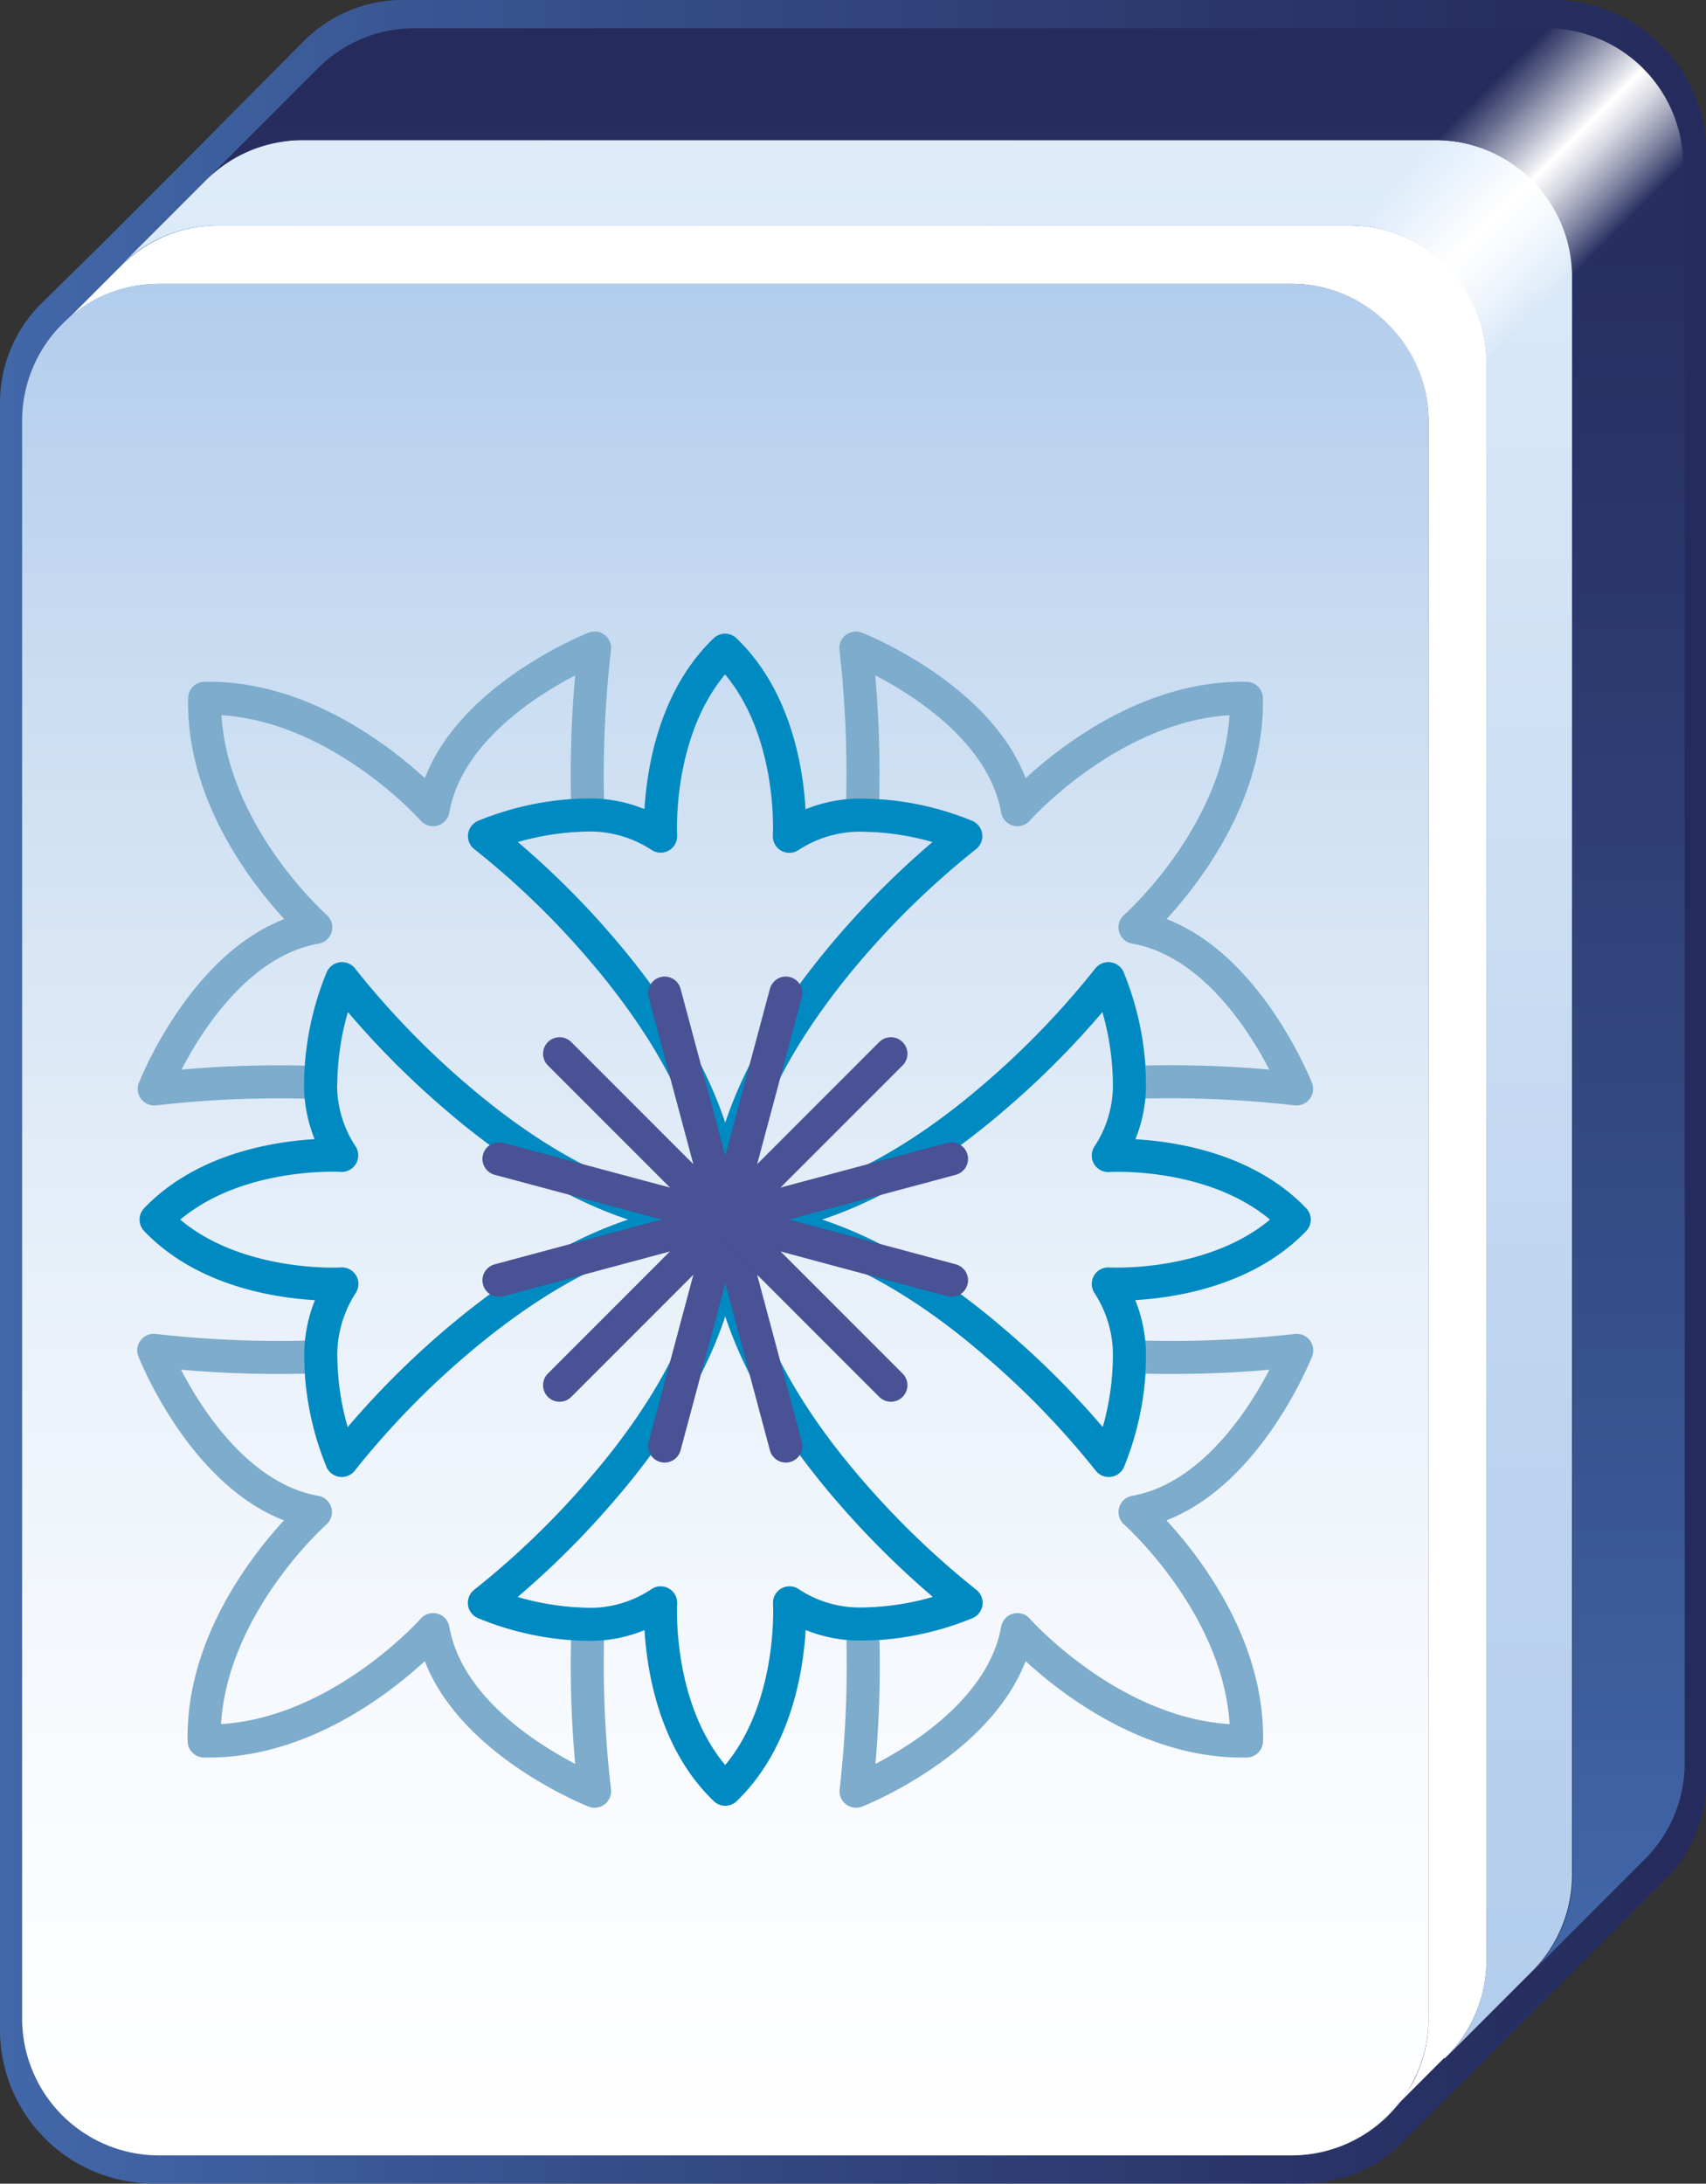
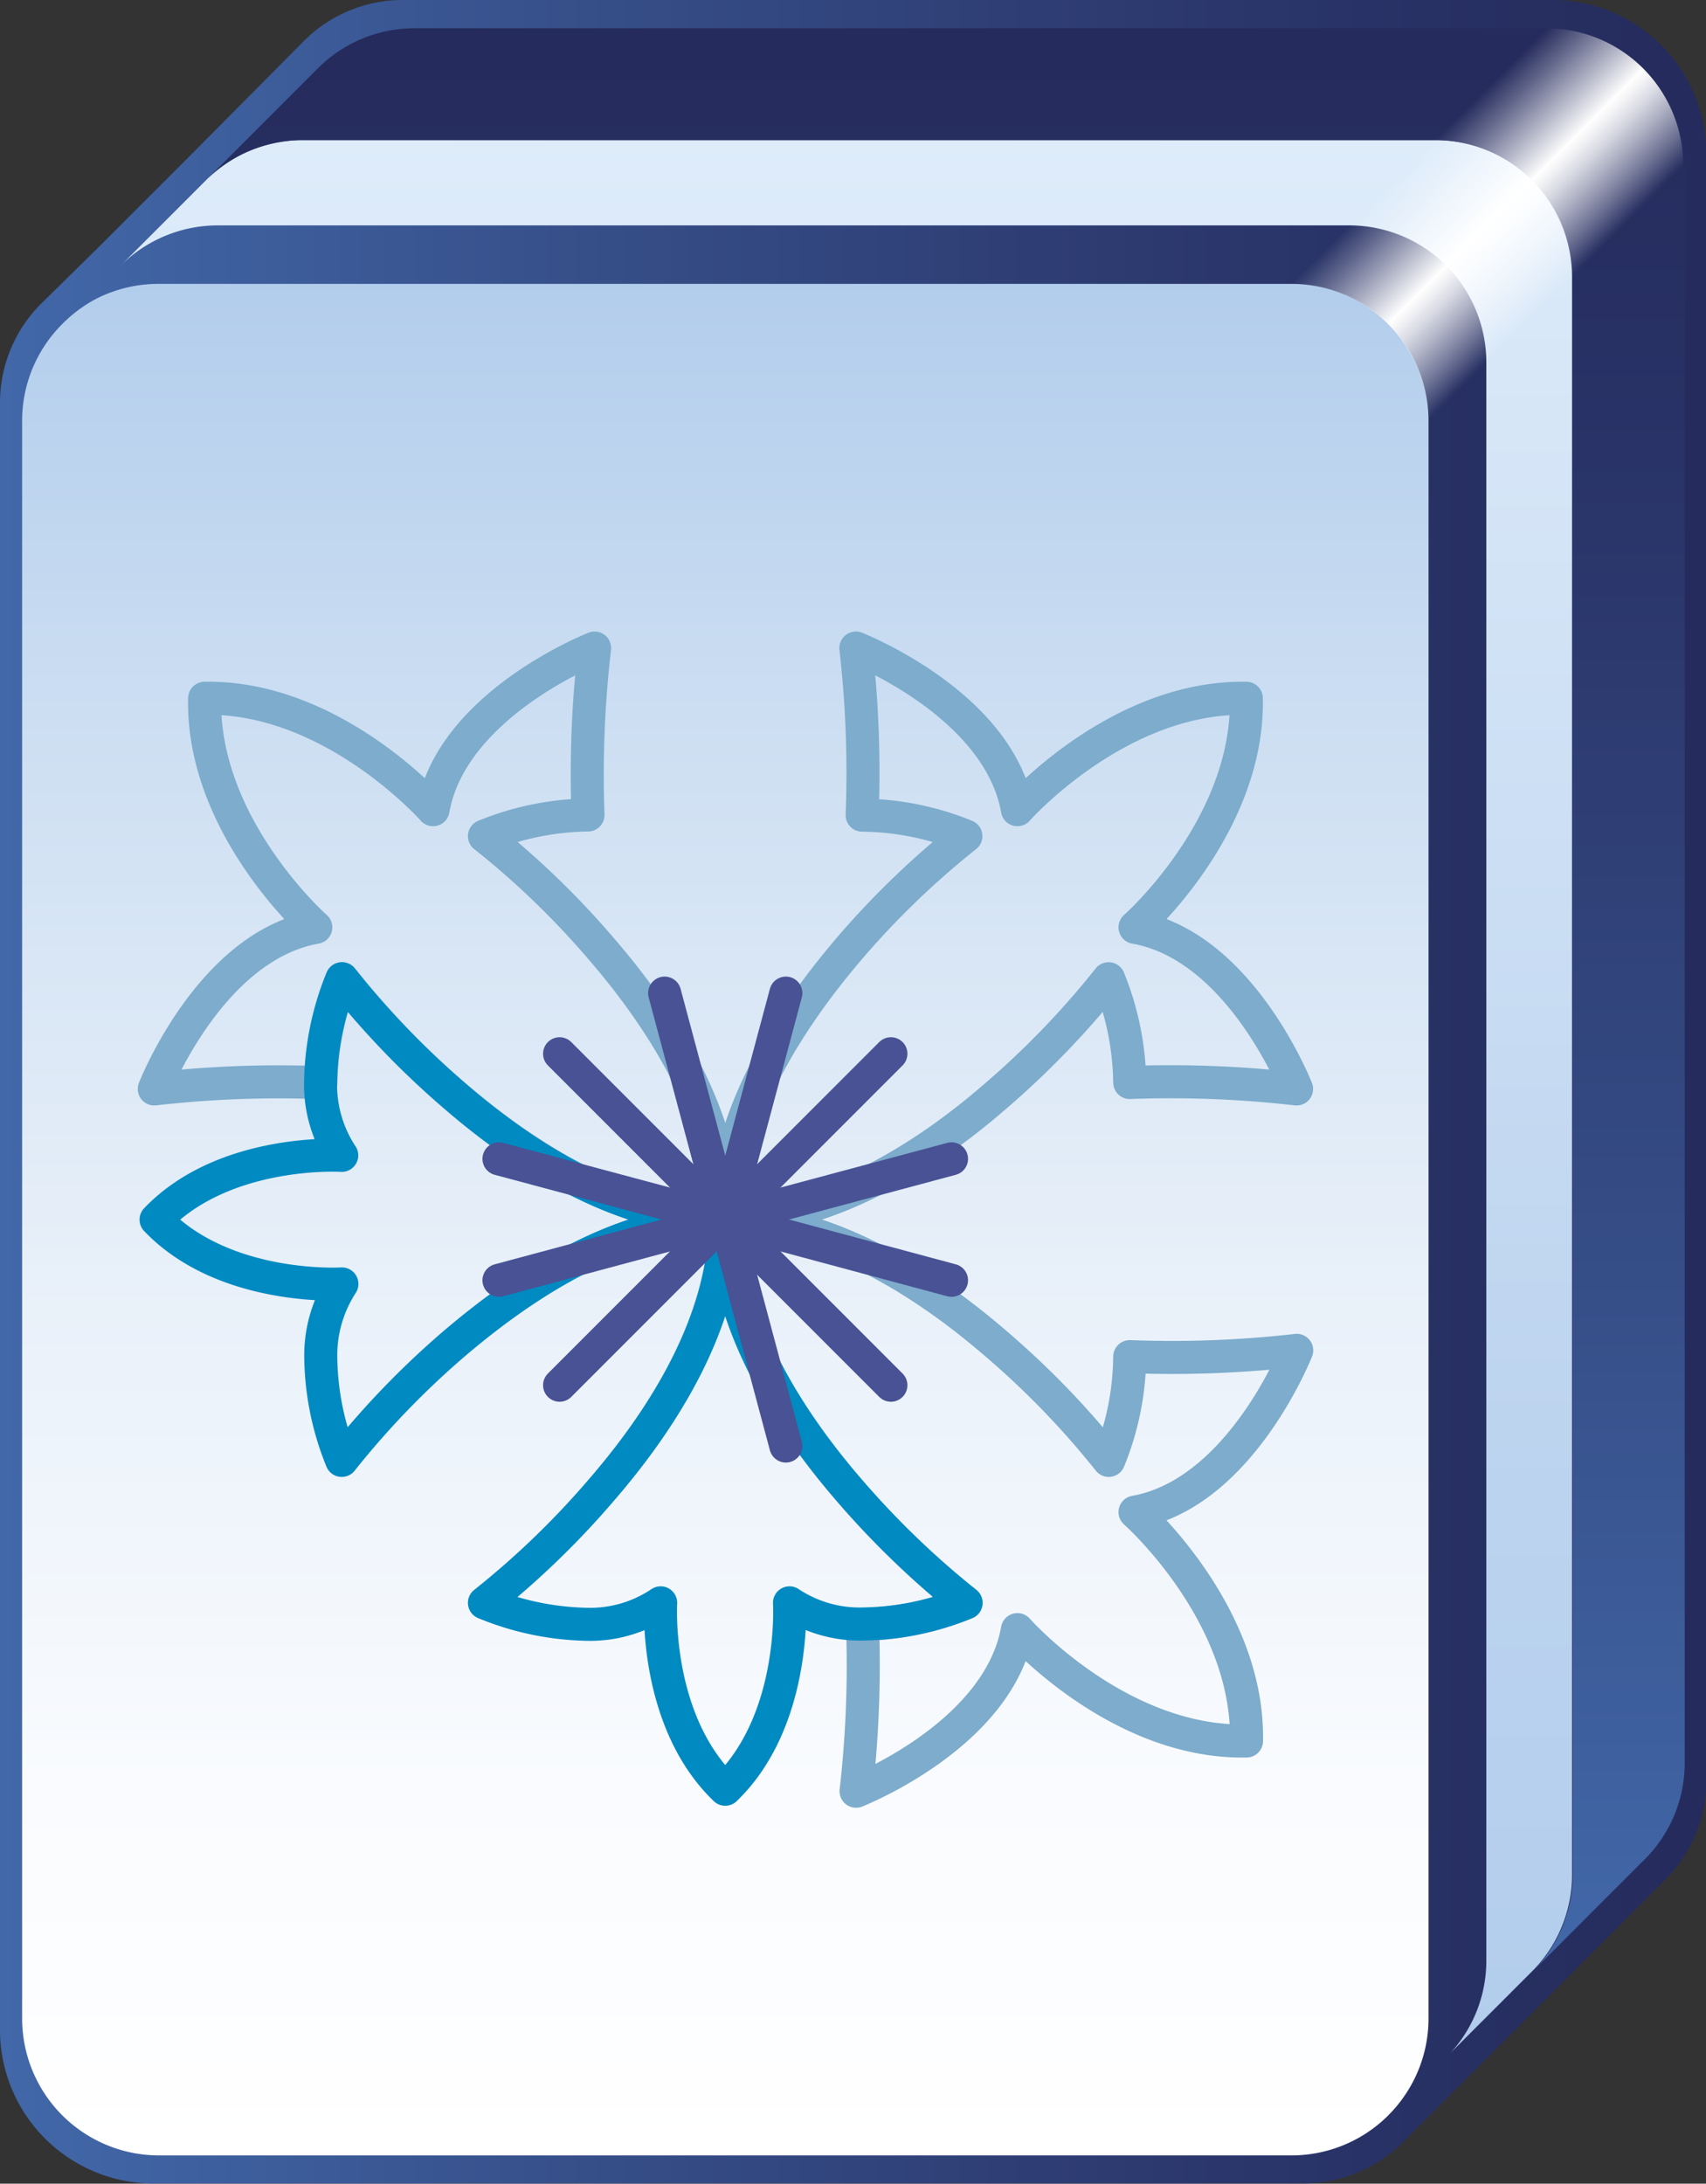
<svg xmlns="http://www.w3.org/2000/svg" xmlns:xlink="http://www.w3.org/1999/xlink" viewBox="0 0 103.29 132.15">
  <rect x="0" y="0" width="103.29" height="132.15" fill="#333333" stroke="none" />
  <defs>
    <style>
      .cls-1 {
        fill: url(#linear-gradient);
      }

      .cls-2 {
        fill: #fff;
      }

      .cls-3 {
        fill: url(#linear-gradient-2);
      }

      .cls-4 {
        fill: url(#linear-gradient-3);
      }

      .cls-5 {
        fill: url(#linear-gradient-4);
      }

      .cls-6 {
        fill: url(#linear-gradient-5);
      }

      .cls-7, .cls-8, .cls-9 {
        fill: none;
        stroke-linecap: round;
        stroke-linejoin: round;
        stroke-width: 2px;
      }

      .cls-7 {
        stroke: #7daccc;
      }

      .cls-8 {
        stroke: #008ac2;
      }

      .cls-9 {
        stroke: #485294;
      }
    </style>
    <linearGradient id="linear-gradient" y1="66.07" x2="103.29" y2="66.07" gradientUnits="userSpaceOnUse">
      <stop offset="0" stop-color="#4268a9" />
      <stop offset="0.41" stop-color="#344a83" />
      <stop offset="0.78" stop-color="#293367" />
      <stop offset="1" stop-color="#252b5c" />
    </linearGradient>
    <linearGradient id="linear-gradient-2" x1="43.91" y1="130.44" x2="43.91" y2="17.18" gradientUnits="userSpaceOnUse">
      <stop offset="0" stop-color="#fff" />
      <stop offset="0.2" stop-color="#f9fbfe" />
      <stop offset="0.47" stop-color="#e8f0f9" />
      <stop offset="0.77" stop-color="#ccdef2" />
      <stop offset="1" stop-color="#b2cdec" />
    </linearGradient>
    <linearGradient id="linear-gradient-3" x1="51.24" y1="8.48" x2="51.24" y2="124.21" gradientUnits="userSpaceOnUse">
      <stop offset="0" stop-color="#deecfa" />
      <stop offset="0.09" stop-color="#d9e8f8" />
      <stop offset="0.67" stop-color="#bdd4ef" />
      <stop offset="1" stop-color="#b2cdec" />
    </linearGradient>
    <linearGradient id="linear-gradient-4" x1="57.21" y1="119.24" x2="57.21" y2="1.71" xlink:href="#linear-gradient" />
    <linearGradient id="linear-gradient-5" x1="86.74" y1="8.59" x2="95.03" y2="16.89" gradientUnits="userSpaceOnUse">
      <stop offset="0" stop-color="#fff" stop-opacity="0" />
      <stop offset="0.15" stop-color="#fff" stop-opacity="0.28" />
      <stop offset="0.49" stop-color="#fff" stop-opacity="0.97" />
      <stop offset="0.5" stop-color="#fff" />
      <stop offset="0.54" stop-color="#fff" stop-opacity="0.95" />
      <stop offset="0.62" stop-color="#fff" stop-opacity="0.83" />
      <stop offset="0.73" stop-color="#fff" stop-opacity="0.62" />
      <stop offset="0.86" stop-color="#fff" stop-opacity="0.34" />
      <stop offset="1" stop-color="#fff" stop-opacity="0" />
    </linearGradient>
  </defs>
  <title>kf</title>
  <g id="Layer_2" data-name="Layer 2">
    <g id="Layer_1-2" data-name="Layer 1">
      <g>
        <g>
          <path class="cls-1" d="M94,0H24.39a8.46,8.46,0,0,0-6,2.49l-6.95,7-5.3,5.3L2.49,18.38a8.46,8.46,0,0,0-2.49,6v98.46a9.3,9.3,0,0,0,9.3,9.3H78.89a8.57,8.57,0,0,0,6-2.44l.27-.29,3.27-3.27.06-.05.35-.35,5.09-5.1,6.74-6.74.1-.1a8.43,8.43,0,0,0,2.54-6.06V9.32A9.32,9.32,0,0,0,94,0Z" />
          <g>
-             <path class="cls-2" d="M90,21.93v96.68a8.26,8.26,0,0,1-2.17,5.6l-.34.34-.06,0-3.18,3.18A8.39,8.39,0,0,0,85.56,126a8.25,8.25,0,0,0,.93-3.81V25.47a8.3,8.3,0,0,0-8.3-8.29H9.63a8.29,8.29,0,0,0-3.82.93,8.4,8.4,0,0,0-2,1.5l3.54-3.54a8.33,8.33,0,0,1,5.86-2.43H81.73A8.3,8.3,0,0,1,90,21.93Z" />
            <path class="cls-3" d="M86.49,25.47v96.68a8.25,8.25,0,0,1-.93,3.81,8.39,8.39,0,0,1-1.28,1.82l-.27.28a8.3,8.3,0,0,1-5.82,2.38H9.63a8.29,8.29,0,0,1-8.29-8.29V25.47a8.26,8.26,0,0,1,2.43-5.86,8.4,8.4,0,0,1,2-1.5,8.29,8.29,0,0,1,3.82-.93H78.19A8.3,8.3,0,0,1,86.49,25.47Z" />
            <path class="cls-4" d="M95.18,16.77v96.68a8,8,0,0,1-.12,1.4,8.3,8.3,0,0,1-2.24,4.39l-5,5a8.26,8.26,0,0,0,2.17-5.6V21.93a8.3,8.3,0,0,0-8.3-8.29H13.17a8.33,8.33,0,0,0-5.86,2.43l5.16-5.16A8.22,8.22,0,0,1,16.93,8.6a8,8,0,0,1,1.4-.12H86.89A8.29,8.29,0,0,1,95.18,16.77Z" />
            <path class="cls-5" d="M102,10v96.67a8.23,8.23,0,0,1-2.48,5.91l-.09.09-6.57,6.57a8.3,8.3,0,0,0,2.24-4.39,8,8,0,0,0,.12-1.4V16.77a8.29,8.29,0,0,0-8.29-8.29H18.33a8,8,0,0,0-1.4.12,8.22,8.22,0,0,0-4.46,2.31l6.77-6.77A8.26,8.26,0,0,1,25.1,1.71H93.67A8.29,8.29,0,0,1,102,10Z" />
          </g>
          <path class="cls-6" d="M101.91,10v0l-6.78,6.78L90,21.93h0l-3.53,3.53h0a8.31,8.31,0,0,0-8.29-8.28l3.54-3.54,5.17-5.16,6.76-6.77h0A8.29,8.29,0,0,1,101.91,10Z" />
        </g>
        <g>
          <path class="cls-7" d="M78.5,65.9a67.14,67.14,0,0,0-10.1-.39,17.21,17.21,0,0,0-1.28-6.28,51.8,51.8,0,0,1-6.84,7.1h0C56,70.05,50.07,73.8,43.91,73.8c0-6.14,3.77-12,7.47-16.35a51.46,51.46,0,0,1,7.1-6.85,17,17,0,0,0-6.28-1.27,66.75,66.75,0,0,0-.38-10.11S60.47,42.6,61.6,49c0,0,6.09-6.89,13.86-6.74.16,7.77-6.74,13.86-6.74,13.86C75.11,57.24,78.5,65.9,78.5,65.9Z" />
          <path class="cls-7" d="M43.91,73.8c-6.16,0-12-3.75-16.35-7.47h0a51.8,51.8,0,0,1-6.84-7.1,17.19,17.19,0,0,0-1.29,6.29,66.36,66.36,0,0,0-10.09.38s3.38-8.65,9.78-9.78c0,0-6.9-6.09-6.73-13.86C20.13,42.11,26.22,49,26.22,49,27.35,42.6,36,39.22,36,39.22a66.23,66.23,0,0,0-.4,10.1,17.13,17.13,0,0,0-6.27,1.28,50.82,50.82,0,0,1,7.1,6.85C40.15,61.76,43.91,67.66,43.91,73.8Z" />
-           <path class="cls-7" d="M26.22,98.62s-6.09,6.9-13.86,6.74C12.2,97.6,19.1,91.51,19.1,91.51c-6.4-1.13-9.79-9.79-9.79-9.79a66.75,66.75,0,0,0,10.11.38,17,17,0,0,0,1.27,6.28,51.57,51.57,0,0,1,6.86-7.09c4.31-3.71,10.21-7.48,16.36-7.49,0,6.17-3.76,12.07-7.48,16.37A51.54,51.54,0,0,1,29.33,97,17.13,17.13,0,0,0,35.6,98.3a66.23,66.23,0,0,0,.4,10.1S27.34,105,26.22,98.62Z" />
          <path class="cls-7" d="M61.6,98.62c-1.14,6.4-9.77,9.78-9.77,9.78a67.14,67.14,0,0,0,.39-10.1A17.13,17.13,0,0,0,58.49,97a52.74,52.74,0,0,1-7.1-6.83,0,0,0,0,1,0,0c-3.71-4.3-7.48-10.2-7.48-16.37,6.15,0,12.05,3.78,16.36,7.49a51.57,51.57,0,0,1,6.86,7.09A17,17,0,0,0,68.4,82.1a66.75,66.75,0,0,0,10.11-.38s-3.4,8.65-9.79,9.79c0,0,6.9,6.09,6.75,13.85C67.69,105.52,61.6,98.62,61.6,98.62Z" />
-           <path class="cls-8" d="M67.13,88.38a51.57,51.57,0,0,0-6.86-7.09C56,77.58,50.06,73.81,43.91,73.8c6.16,0,12.05-3.75,16.35-7.47h0a51.8,51.8,0,0,0,6.84-7.1,17.21,17.21,0,0,1,1.28,6.28,7.72,7.72,0,0,1-1.28,4.42s7.1-.46,11.26,3.88c-4.16,4.32-11.26,3.89-11.26,3.89a7.86,7.86,0,0,1,1.28,4.4A17,17,0,0,1,67.13,88.38Z" />
-           <path class="cls-8" d="M43.91,73.8c0-6.14-3.76-12-7.47-16.35a50.82,50.82,0,0,0-7.1-6.85,17.13,17.13,0,0,1,6.27-1.28A7.84,7.84,0,0,1,40,50.6s-.43-7.1,3.9-11.25c4.33,4.15,3.89,11.26,3.89,11.26a7.86,7.86,0,0,1,4.4-1.28,17,17,0,0,1,6.28,1.27,51.46,51.46,0,0,0-7.1,6.85C47.68,61.76,43.91,67.66,43.91,73.8Z" />
          <path class="cls-8" d="M20.69,88.38a17,17,0,0,1-1.27-6.28,7.94,7.94,0,0,1,1.28-4.4s-7.11.44-11.25-3.89c4.14-4.33,11.24-3.89,11.24-3.89a7.74,7.74,0,0,1-1.28-4.4,17.19,17.19,0,0,1,1.29-6.29,51.8,51.8,0,0,0,6.84,7.1h0c4.3,3.72,10.19,7.47,16.35,7.47-6.15,0-12,3.78-16.36,7.49A51.57,51.57,0,0,0,20.69,88.38Z" />
          <path class="cls-8" d="M43.91,108.28C39.57,104.12,40,97,40,97A7.65,7.65,0,0,1,35.6,98.3,17.13,17.13,0,0,1,29.33,97a51.54,51.54,0,0,0,7.1-6.85c3.72-4.3,7.48-10.2,7.48-16.37,0,6.17,3.77,12.07,7.48,16.37a0,0,0,0,0,0,0A52.74,52.74,0,0,0,58.49,97a17.13,17.13,0,0,1-6.27,1.28A7.67,7.67,0,0,1,47.8,97S48.23,104.12,43.91,108.28Z" />
          <line class="cls-9" x1="43.91" y1="73.8" x2="53.94" y2="63.77" />
          <line class="cls-9" x1="43.91" y1="73.8" x2="47.58" y2="60.1" />
          <line class="cls-9" x1="43.91" y1="73.8" x2="40.24" y2="60.1" />
          <line class="cls-9" x1="43.91" y1="73.8" x2="33.88" y2="63.77" />
          <line class="cls-9" x1="43.91" y1="73.8" x2="30.21" y2="70.13" />
          <line class="cls-9" x1="43.91" y1="73.8" x2="30.21" y2="77.48" />
          <line class="cls-9" x1="43.91" y1="73.8" x2="33.88" y2="83.83" />
-           <line class="cls-9" x1="43.91" y1="73.8" x2="40.24" y2="87.51" />
          <line class="cls-9" x1="43.91" y1="73.8" x2="47.58" y2="87.51" />
          <line class="cls-9" x1="43.91" y1="73.8" x2="53.94" y2="83.83" />
          <line class="cls-9" x1="43.91" y1="73.8" x2="57.61" y2="77.48" />
          <line class="cls-9" x1="43.91" y1="73.8" x2="57.61" y2="70.13" />
        </g>
      </g>
    </g>
  </g>
</svg>